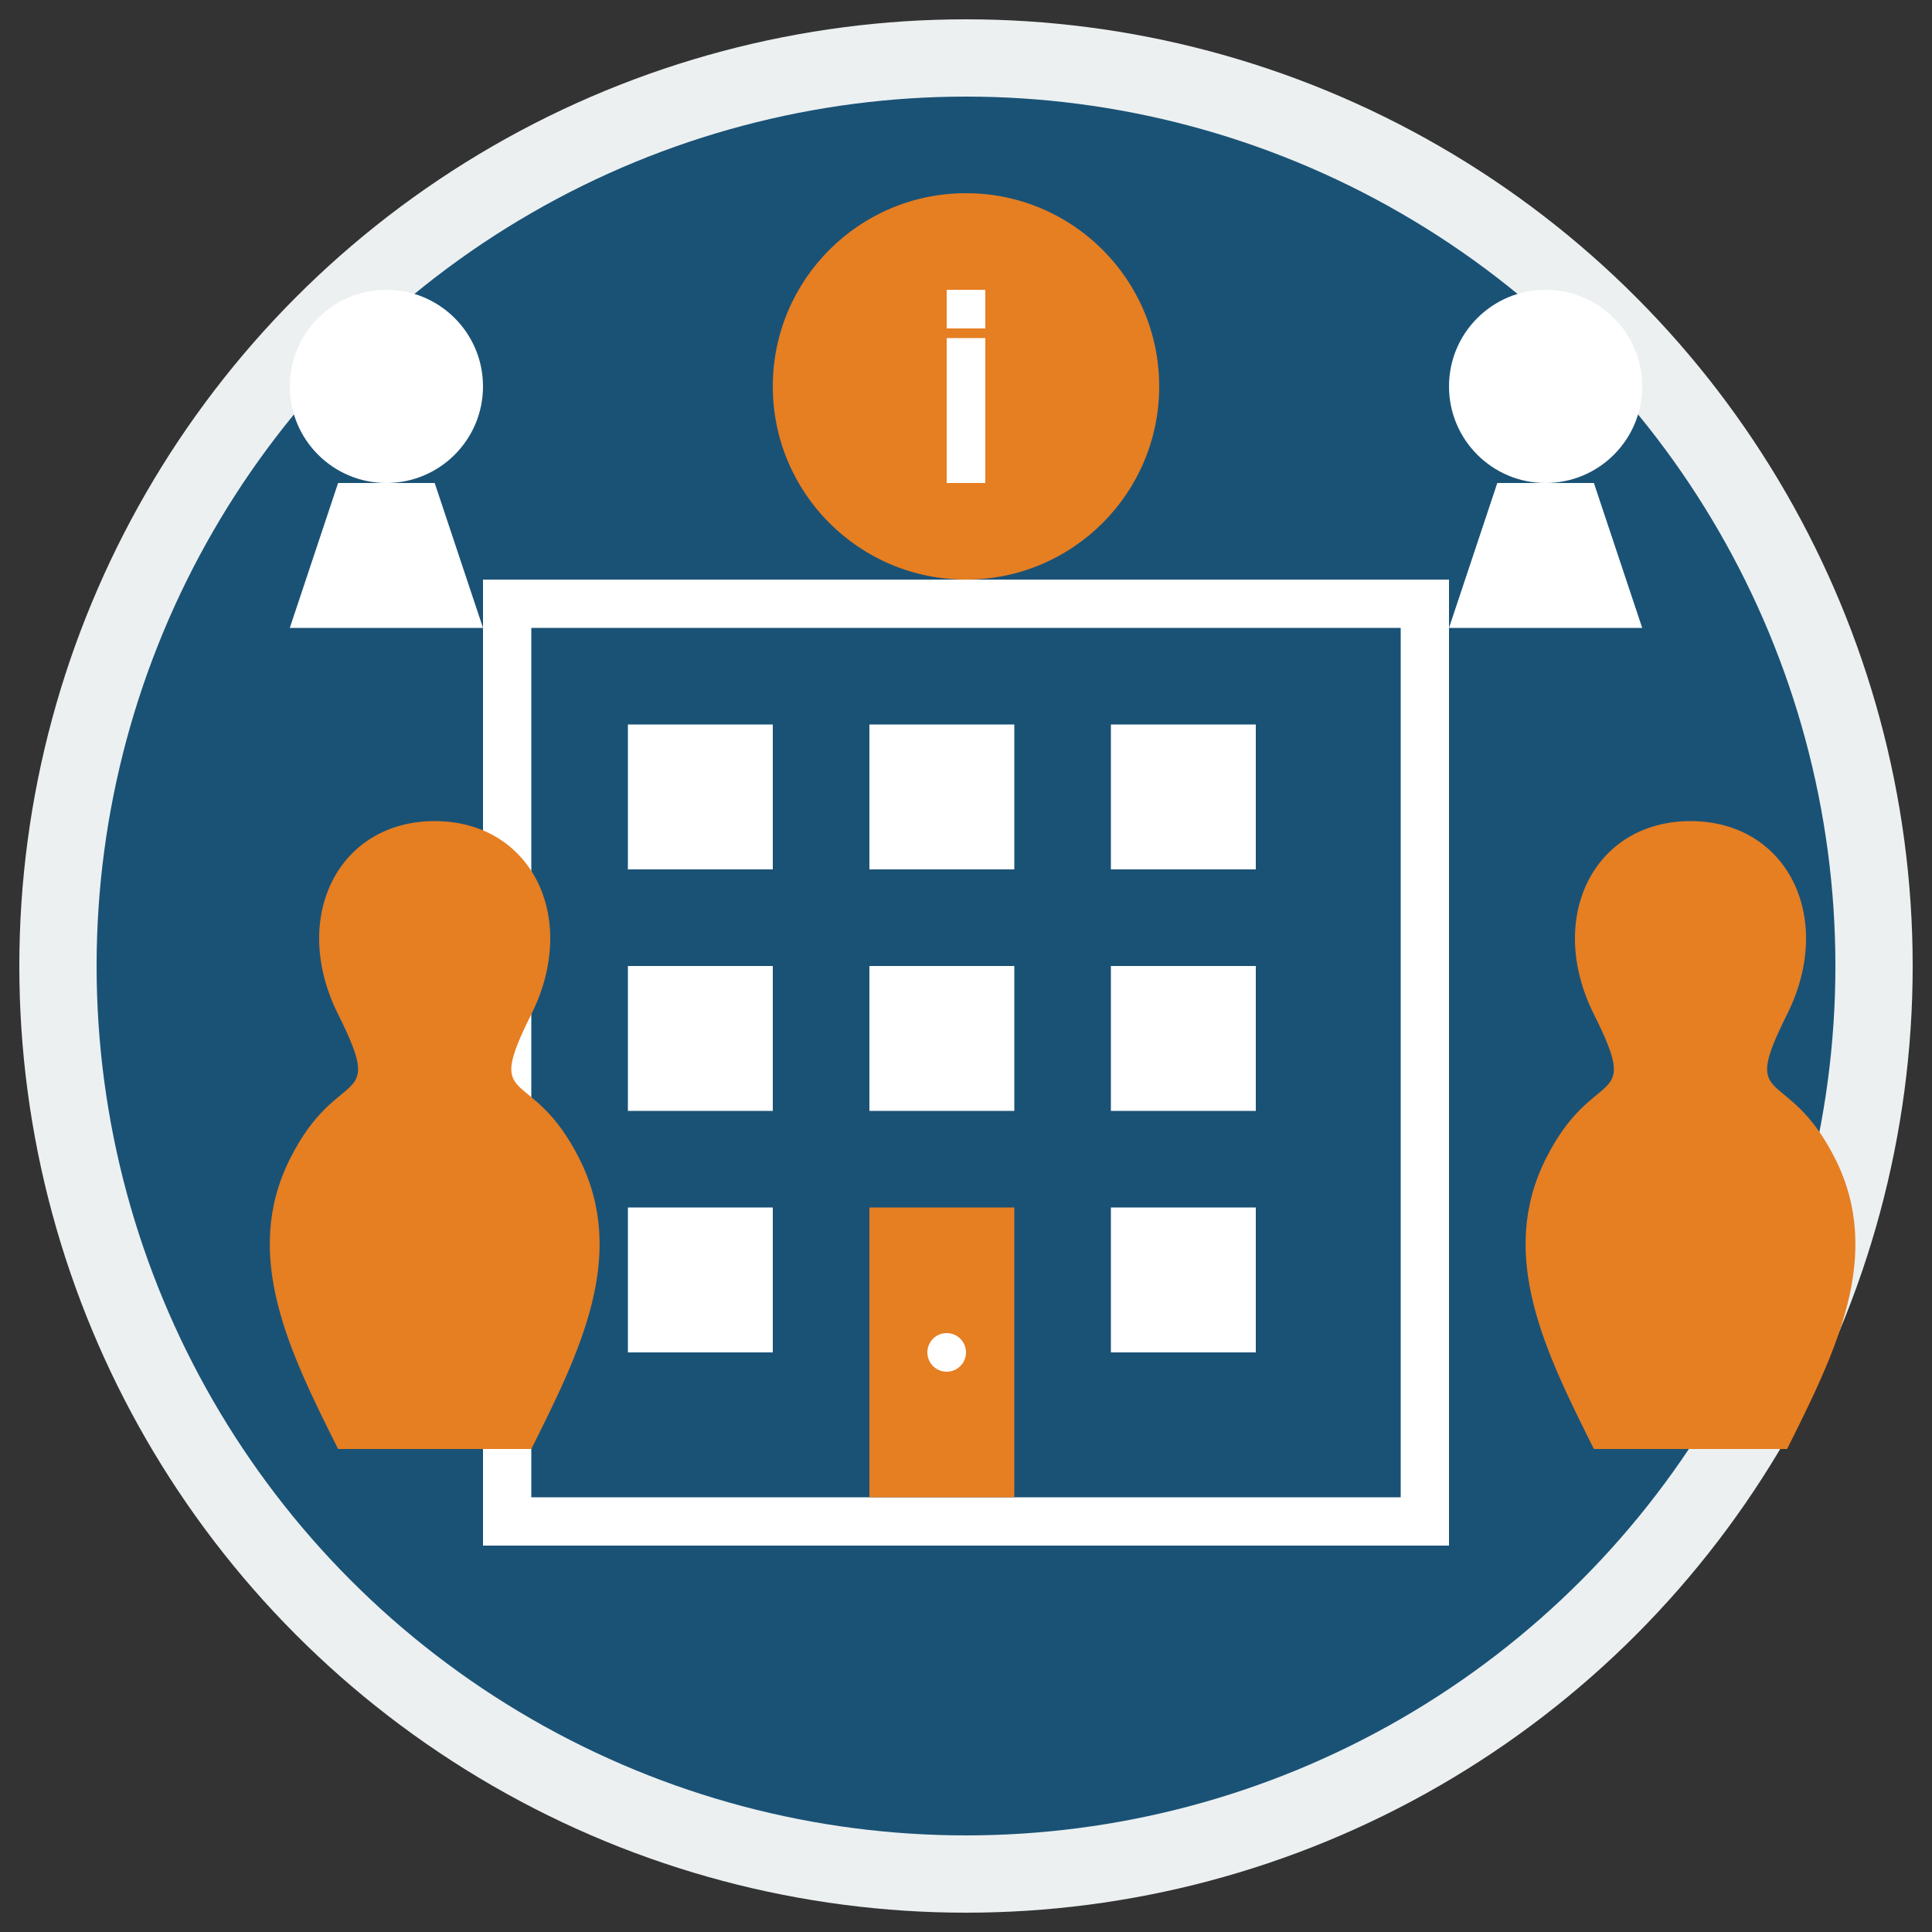
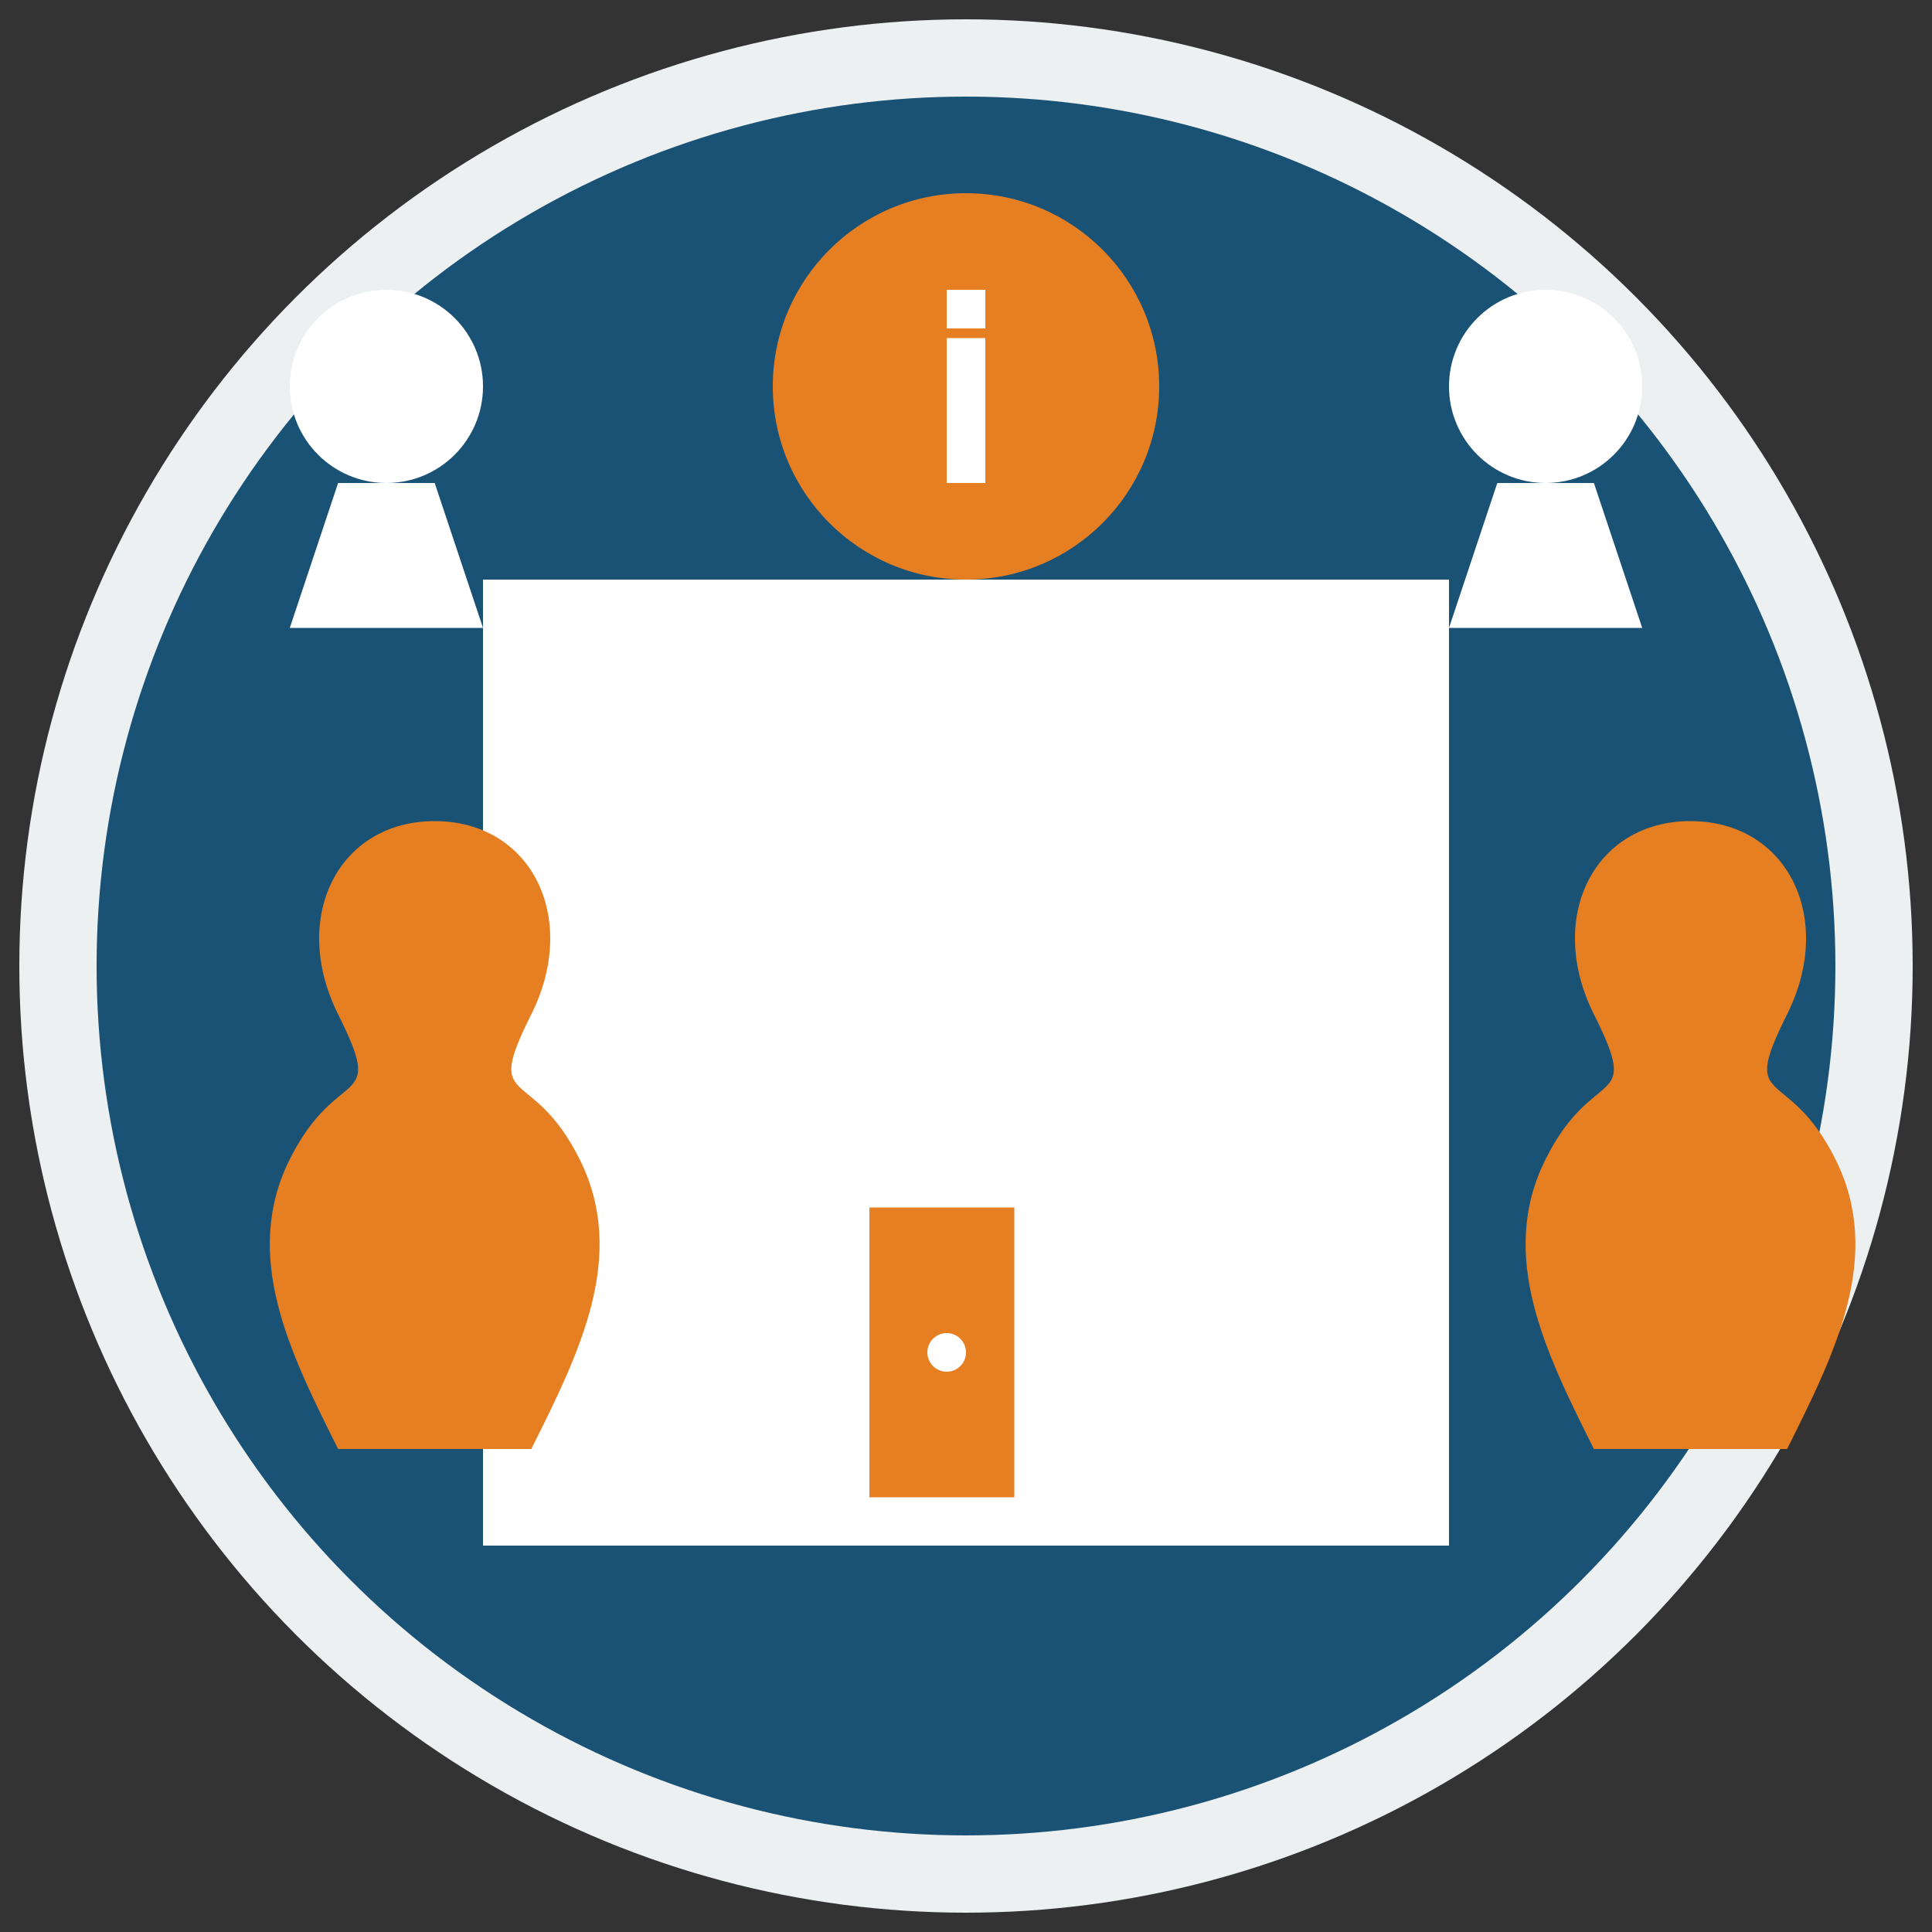
<svg xmlns="http://www.w3.org/2000/svg" viewBox="0 0 200 200" width="200" height="200">
  <rect x="0" y="0" width="200" height="200" fill="#333333" stroke="none" />
  <circle cx="100" cy="100" r="98" fill="#ecf0f1" />
  <circle cx="100" cy="100" r="90" fill="#1a5276" />
  <g fill="#ffffff">
    <rect x="50" y="60" width="100" height="100" fill="#ffffff" />
-     <rect x="55" y="65" width="90" height="90" fill="#1a5276" />
    <rect x="65" y="75" width="15" height="15" fill="#ffffff" />
    <rect x="90" y="75" width="15" height="15" fill="#ffffff" />
    <rect x="115" y="75" width="15" height="15" fill="#ffffff" />
    <rect x="65" y="100" width="15" height="15" fill="#ffffff" />
    <rect x="90" y="100" width="15" height="15" fill="#ffffff" />
    <rect x="115" y="100" width="15" height="15" fill="#ffffff" />
    <rect x="65" y="125" width="15" height="15" fill="#ffffff" />
    <rect x="115" y="125" width="15" height="15" fill="#ffffff" />
    <rect x="90" y="125" width="15" height="30" fill="#e67e22" />
    <circle cx="98" cy="140" r="2" fill="#ffffff" />
    <circle cx="100" cy="40" r="20" fill="#e67e22" />
    <rect x="98" y="35" width="4" height="15" fill="#ffffff" />
    <rect x="98" y="30" width="4" height="4" fill="#ffffff" />
    <circle cx="40" cy="40" r="10" fill="#ffffff" />
    <path d="M35,50 L45,50 L50,65 L30,65 Z" fill="#ffffff" />
    <circle cx="160" cy="40" r="10" fill="#ffffff" />
    <path d="M155,50 L165,50 L170,65 L150,65 Z" fill="#ffffff" />
    <path d="M35,150 C30,140 25,130 30,120 C35,110 40,115 35,105 C30,95 35,85 45,85 C55,85 60,95 55,105 C50,115 55,110 60,120 C65,130 60,140 55,150 Z" fill="#e67e22" />
    <path d="M165,150 C160,140 155,130 160,120 C165,110 170,115 165,105 C160,95 165,85 175,85 C185,85 190,95 185,105 C180,115 185,110 190,120 C195,130 190,140 185,150 Z" fill="#e67e22" />
  </g>
</svg>